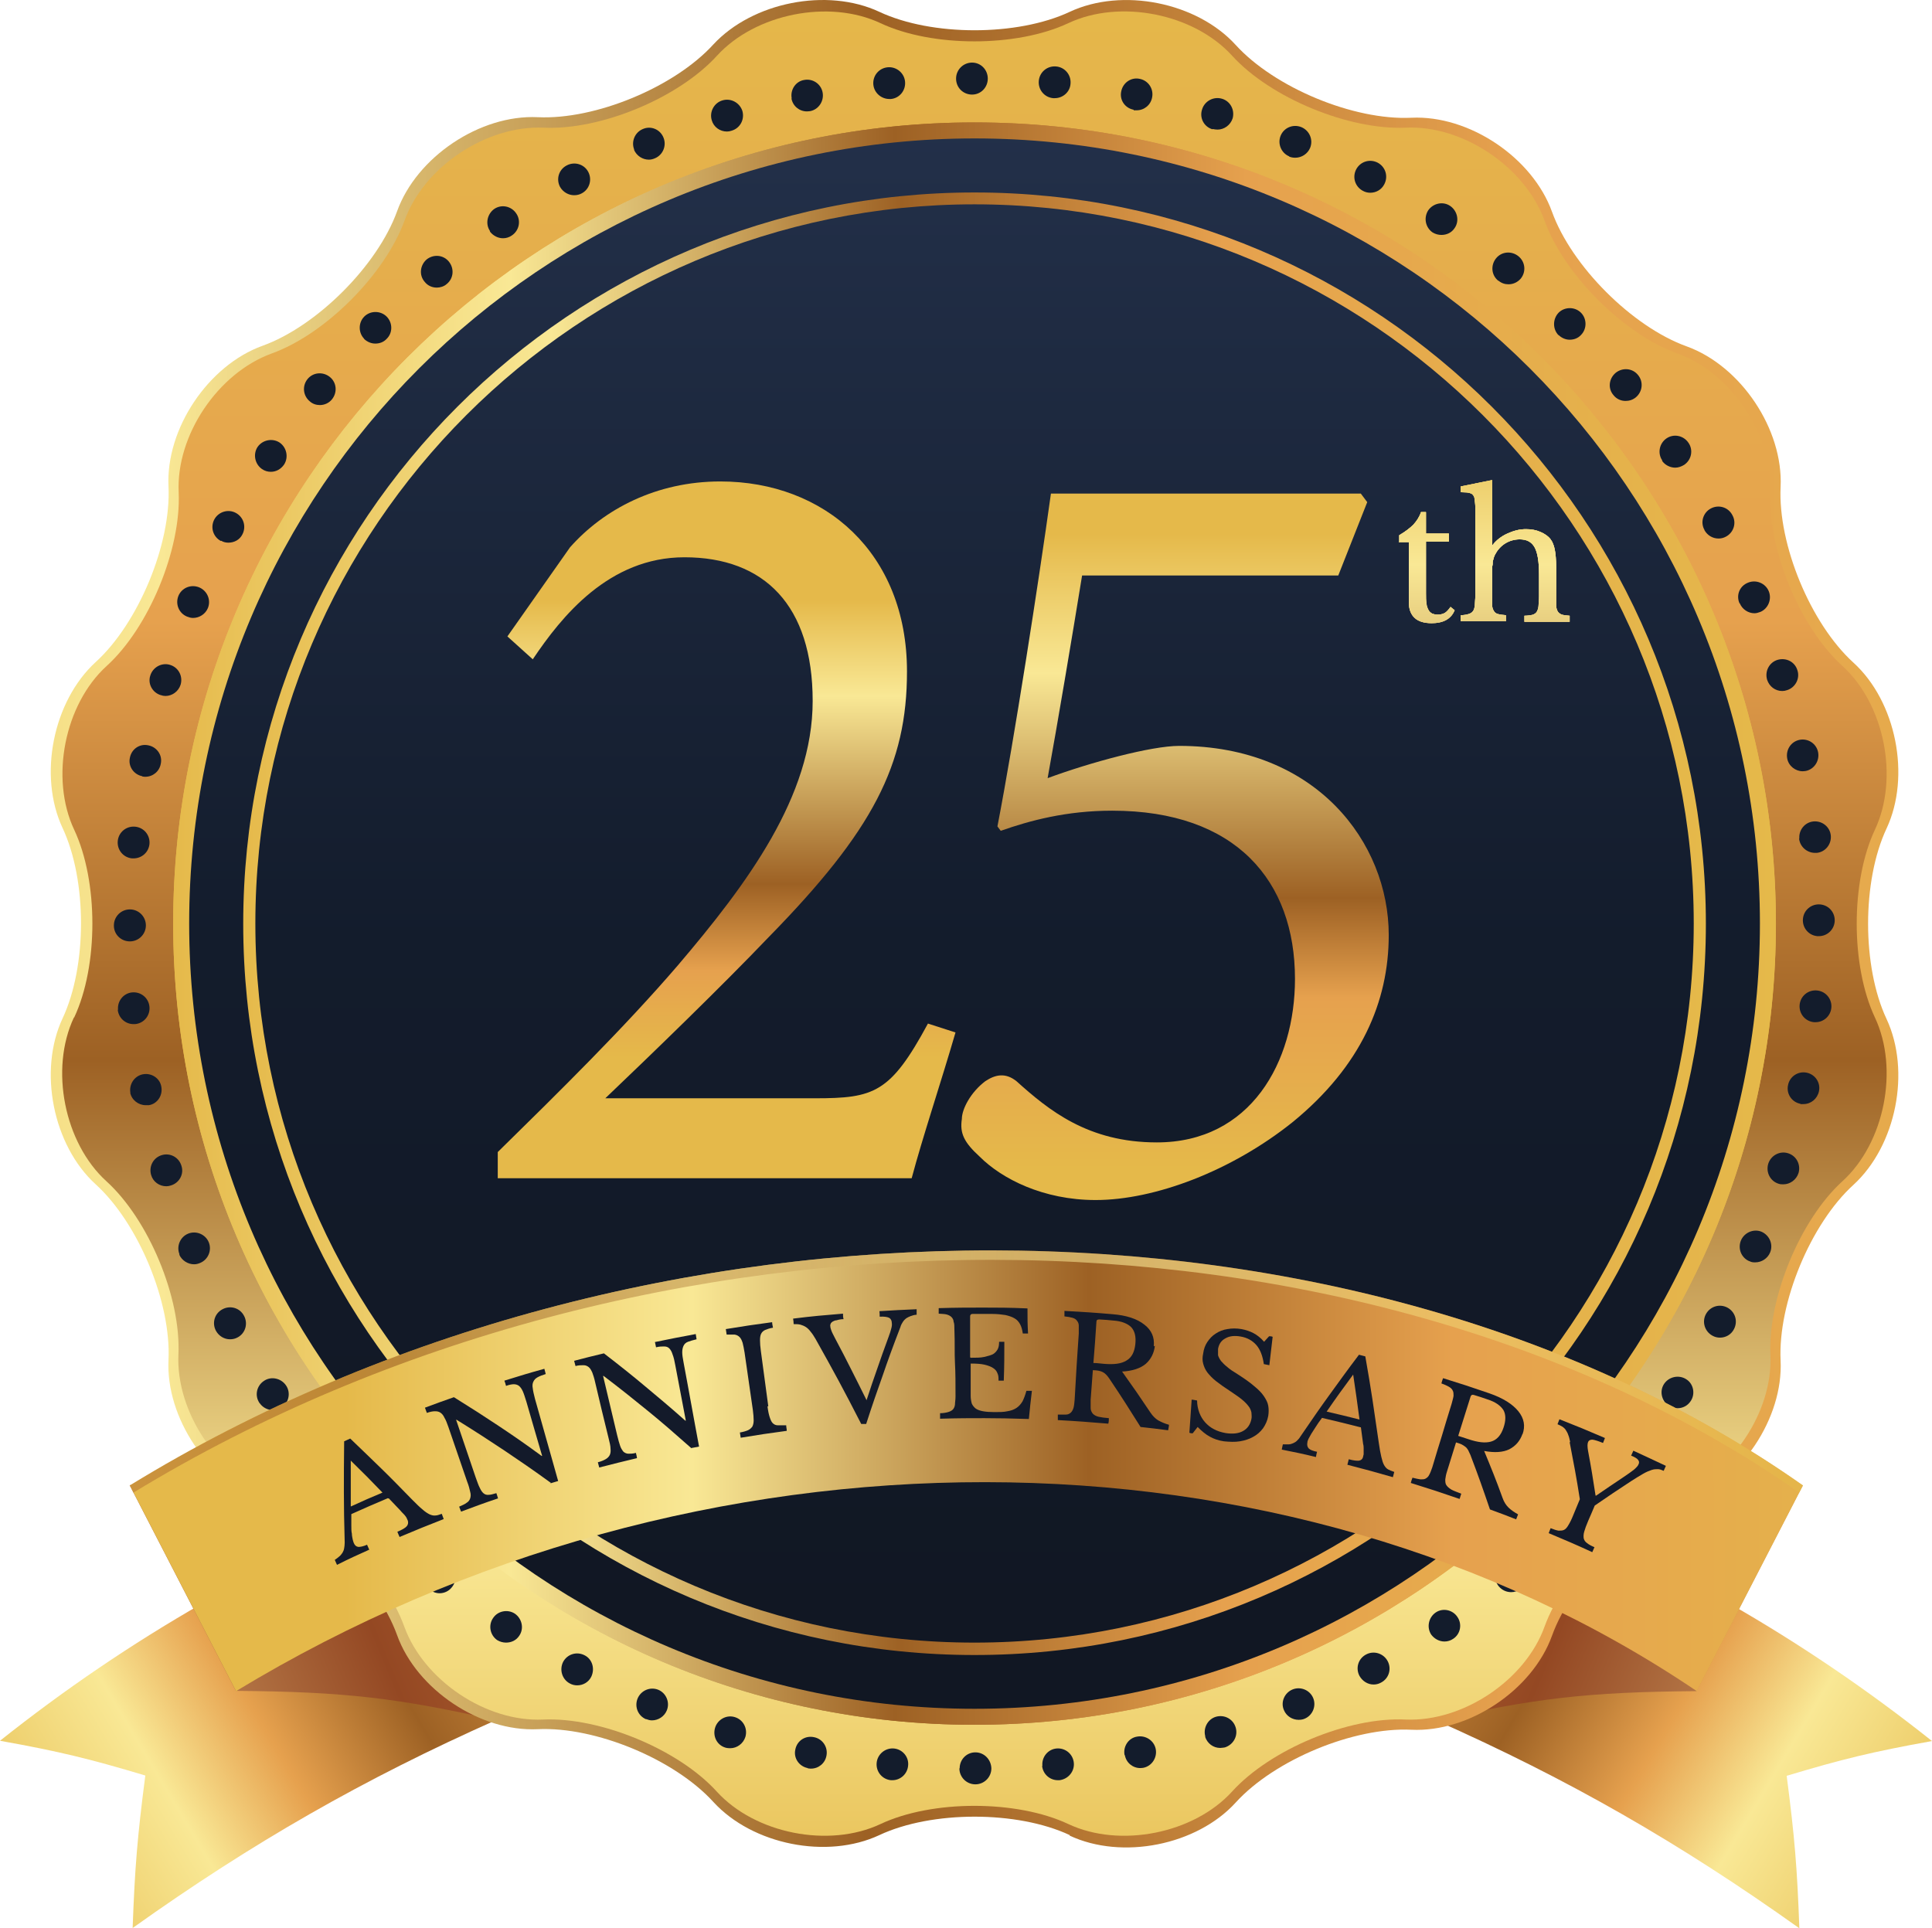
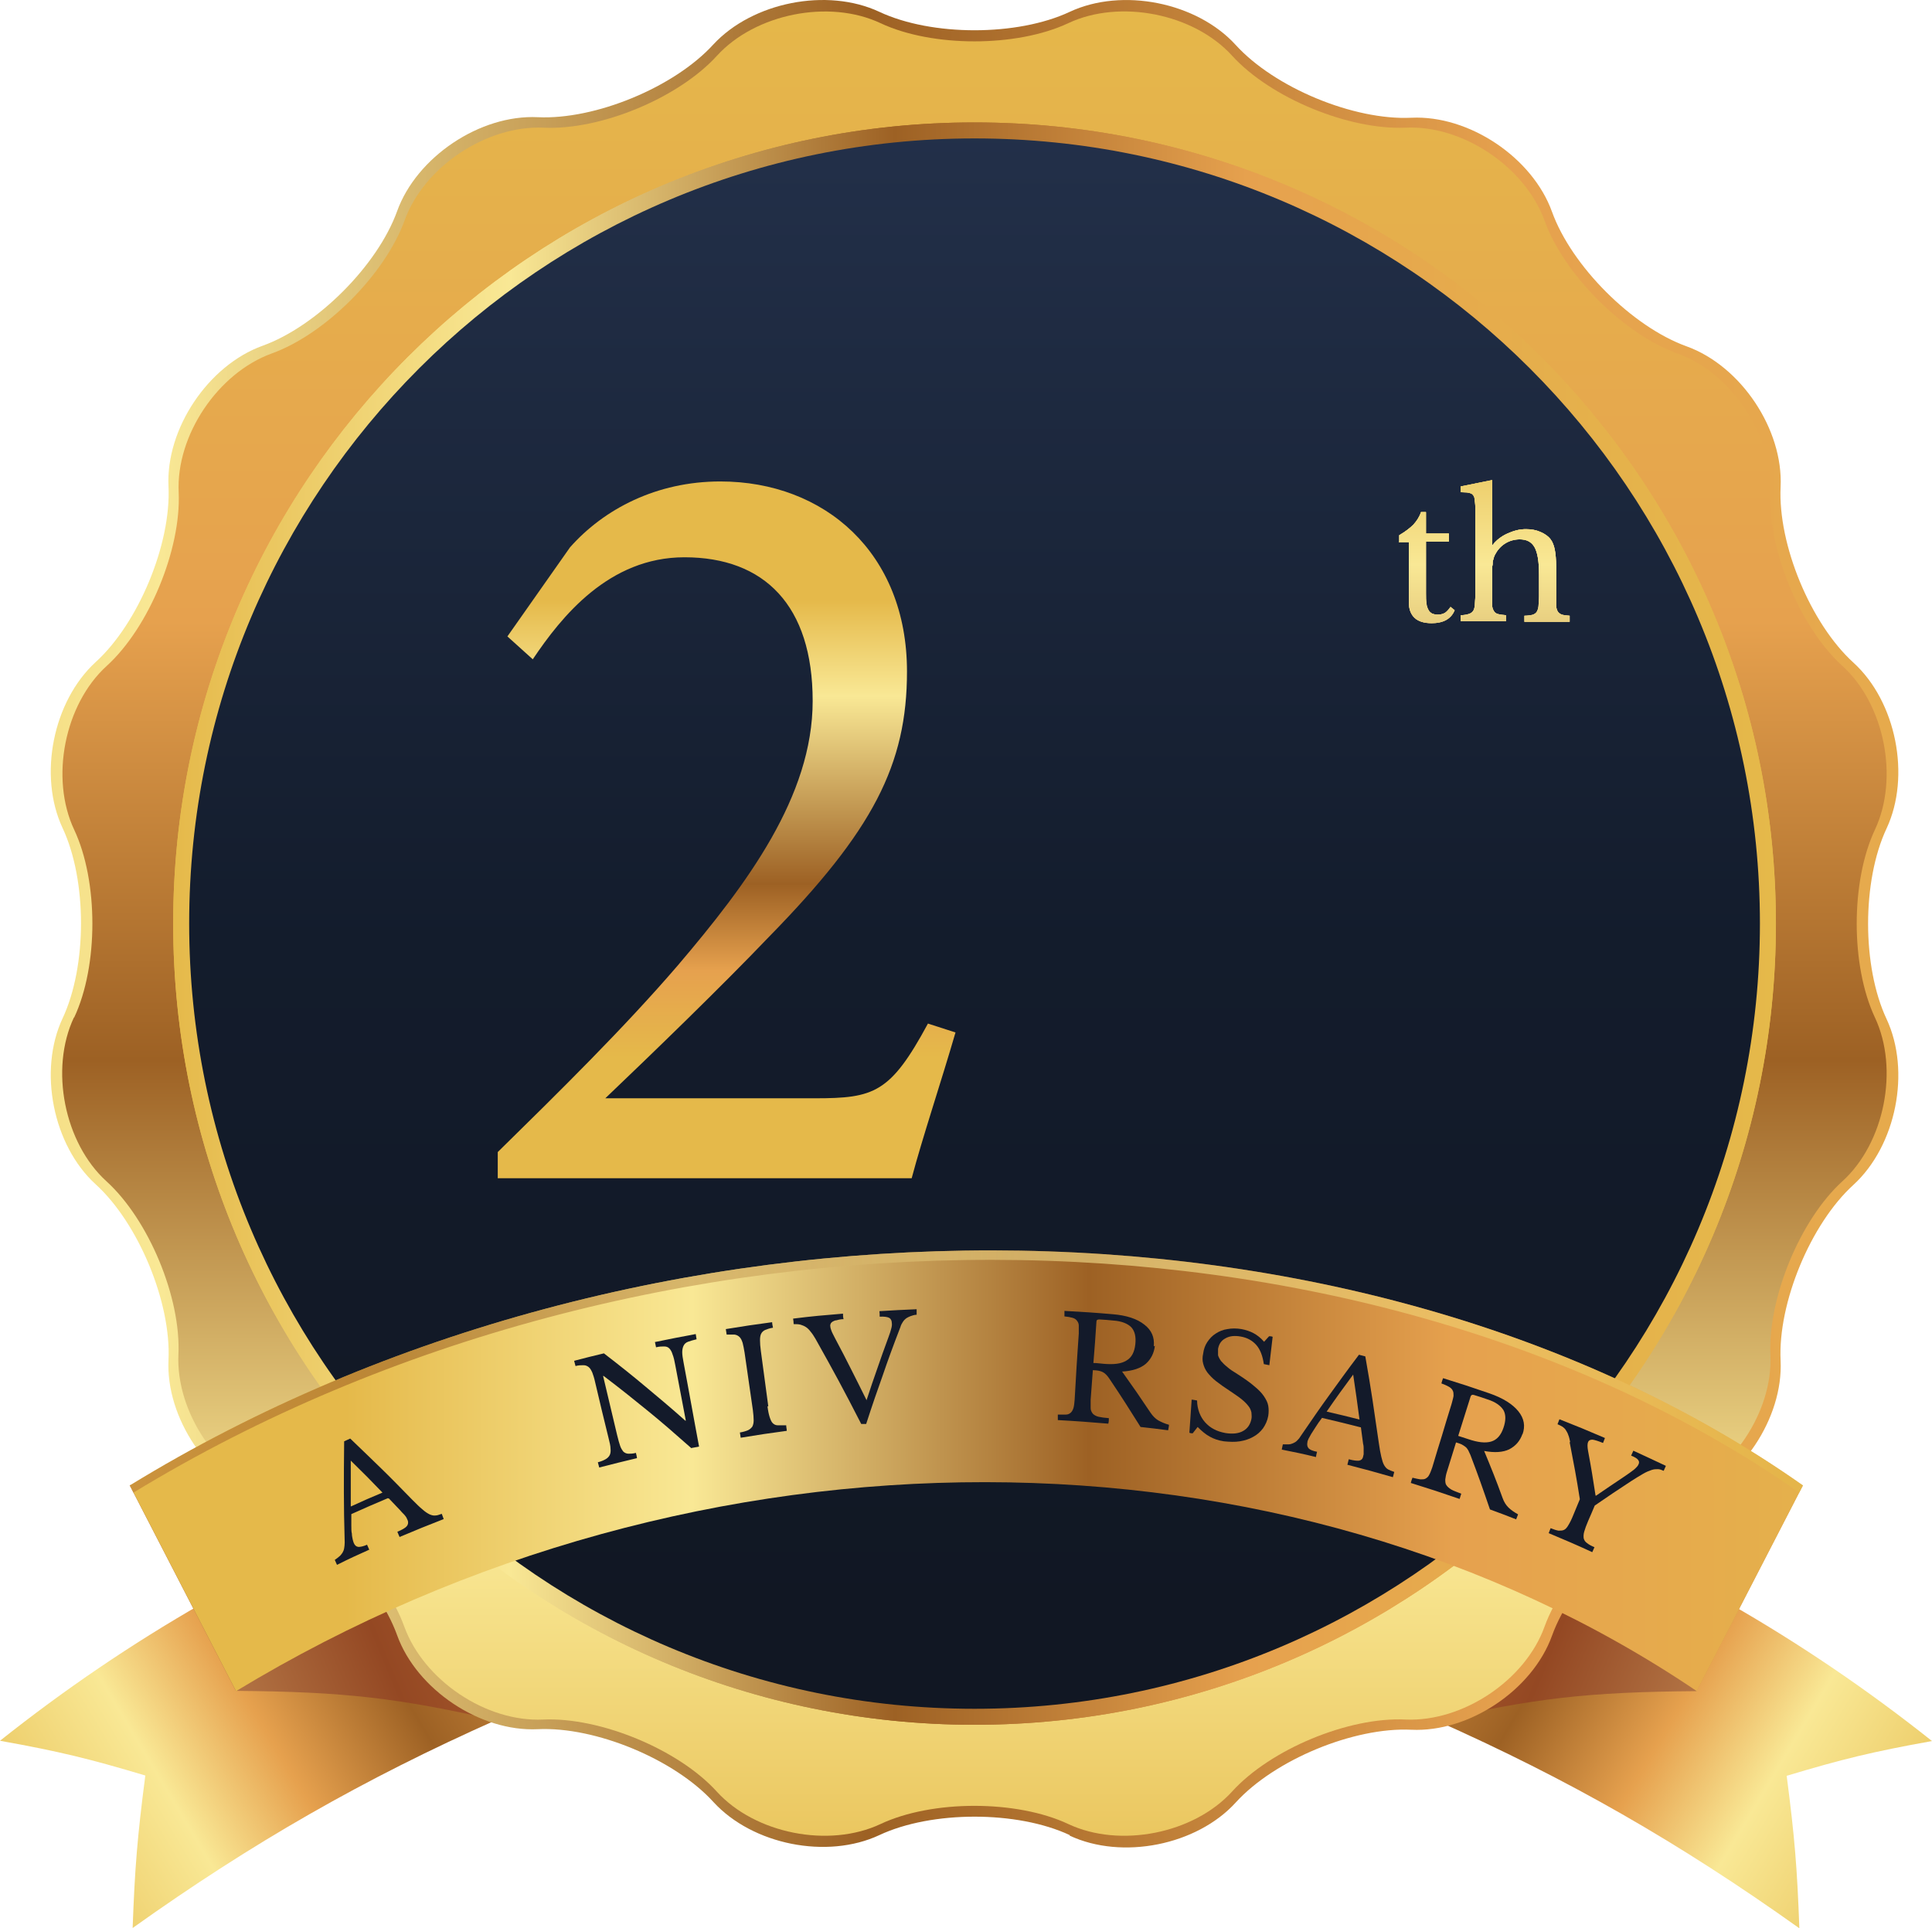
<svg xmlns="http://www.w3.org/2000/svg" id="_レイヤー_1" data-name="レイヤー 1" viewBox="0 0 70.06 69.93">
  <defs>
    <style>
      .cls-1 {
        fill: url(#_名称未設定グラデーション_8);
      }

      .cls-1, .cls-2, .cls-3 {
        isolation: isolate;
      }

      .cls-1, .cls-3 {
        mix-blend-mode: screen;
      }

      .cls-4 {
        fill: url(#_名称未設定グラデーション_9);
      }

      .cls-5 {
        fill: url(#_名称未設定グラデーション_6);
      }

      .cls-6 {
        fill: url(#_名称未設定グラデーション_5);
      }

      .cls-7 {
        fill: url(#_名称未設定グラデーション_4);
      }

      .cls-8 {
        fill: url(#_名称未設定グラデーション_3);
      }

      .cls-9 {
        fill: url(#_名称未設定グラデーション_2);
      }

      .cls-10 {
        fill: url(#_名称未設定グラデーション_7);
      }

      .cls-11 {
        fill: #131c2c;
      }

      .cls-12 {
        fill: url(#_名称未設定グラデーション);
      }

      .cls-3 {
        fill: url(#_名称未設定グラデーション_18);
        opacity: .6;
      }

      .cls-13 {
        fill: url(#_名称未設定グラデーション_14);
      }

      .cls-14 {
        fill: url(#_名称未設定グラデーション_12);
      }

      .cls-15 {
        fill: url(#_名称未設定グラデーション_13);
      }

      .cls-16 {
        fill: url(#_名称未設定グラデーション_11);
      }

      .cls-17 {
        fill: url(#_名称未設定グラデーション_19);
      }

      .cls-18 {
        fill: url(#_名称未設定グラデーション_16);
      }

      .cls-19 {
        fill: url(#_名称未設定グラデーション_17);
      }

      .cls-20 {
        fill: url(#_名称未設定グラデーション_15);
      }

      .cls-21 {
        fill: url(#_名称未設定グラデーション_10);
      }

      .cls-22 {
        fill: url(#_名称未設定グラデーション_59);
      }

      .cls-23 {
        fill: #131a2a;
      }
    </style>
    <linearGradient id="_名称未設定グラデーション" data-name="名称未設定グラデーション" x1="-1.12" y1="3.52" x2="31.54" y2="22.98" gradientTransform="translate(0 72) scale(1 -1)" gradientUnits="userSpaceOnUse">
      <stop offset="0" stop-color="#e5b94a" />
      <stop offset=".12" stop-color="#f0d475" />
      <stop offset=".21" stop-color="#f9e895" />
      <stop offset=".32" stop-color="#e6a14e" />
      <stop offset=".45" stop-color="#9d6124" />
      <stop offset=".67" stop-color="#e6a14e" />
      <stop offset="1" stop-color="#e5b94a" />
    </linearGradient>
    <linearGradient id="_名称未設定グラデーション_2" data-name="名称未設定グラデーション 2" x1="-8.17" y1="5.76" x2="38.52" y2="25.17" gradientTransform="translate(0 72) scale(1 -1)" gradientUnits="userSpaceOnUse">
      <stop offset="0" stop-color="#cb8937" />
      <stop offset=".09" stop-color="#d0974f" />
      <stop offset=".21" stop-color="#d8aa6e" />
      <stop offset=".45" stop-color="#944823" />
      <stop offset=".67" stop-color="#ca7539" />
      <stop offset="1" stop-color="#cb8937" />
    </linearGradient>
    <linearGradient id="_名称未設定グラデーション_3" data-name="名称未設定グラデーション 3" x1="-3233.51" y1="3.51" x2="-3200.85" y2="22.98" gradientTransform="translate(-3162.33 72) rotate(-180)" gradientUnits="userSpaceOnUse">
      <stop offset="0" stop-color="#e5b94a" />
      <stop offset=".12" stop-color="#f0d475" />
      <stop offset=".21" stop-color="#f9e895" />
      <stop offset=".32" stop-color="#e6a14e" />
      <stop offset=".45" stop-color="#9d6124" />
      <stop offset=".67" stop-color="#e6a14e" />
      <stop offset="1" stop-color="#e5b94a" />
    </linearGradient>
    <linearGradient id="_名称未設定グラデーション_4" data-name="名称未設定グラデーション 4" x1="-3240.57" y1="5.75" x2="-3193.88" y2="25.16" gradientTransform="translate(-3162.33 72) rotate(-180)" gradientUnits="userSpaceOnUse">
      <stop offset="0" stop-color="#cb8937" />
      <stop offset=".09" stop-color="#d0974f" />
      <stop offset=".21" stop-color="#d8aa6e" />
      <stop offset=".45" stop-color="#944823" />
      <stop offset=".67" stop-color="#ca7539" />
      <stop offset="1" stop-color="#cb8937" />
    </linearGradient>
    <linearGradient id="_名称未設定グラデーション_5" data-name="名称未設定グラデーション 5" x1="-16.49" y1="38.5" x2="89.96" y2="38.5" gradientTransform="translate(0 72) scale(1 -1)" gradientUnits="userSpaceOnUse">
      <stop offset="0" stop-color="#e5b94a" />
      <stop offset=".12" stop-color="#f0d475" />
      <stop offset=".21" stop-color="#f9e895" />
      <stop offset=".45" stop-color="#9d6124" />
      <stop offset=".67" stop-color="#e6a14e" />
      <stop offset="1" stop-color="#e5b94a" />
    </linearGradient>
    <linearGradient id="_名称未設定グラデーション_6" data-name="名称未設定グラデーション 6" x1="-2596.85" y1="2862.92" x2="-2596.85" y2="2790.57" gradientTransform="translate(-2561.51 -2791.89) rotate(-180) scale(1 -1)" gradientUnits="userSpaceOnUse">
      <stop offset="0" stop-color="#e5b94a" />
      <stop offset=".12" stop-color="#f0d475" />
      <stop offset=".21" stop-color="#f9e895" />
      <stop offset=".45" stop-color="#9d6124" />
      <stop offset=".67" stop-color="#e6a14e" />
      <stop offset="1" stop-color="#e5b94a" />
    </linearGradient>
    <linearGradient id="_名称未設定グラデーション_7" data-name="名称未設定グラデーション 7" x1="6.28" y1="38.5" x2="64.4" y2="38.5" gradientTransform="translate(0 72) scale(1 -1)" gradientUnits="userSpaceOnUse">
      <stop offset="0" stop-color="#e5b94a" />
      <stop offset=".12" stop-color="#f0d475" />
      <stop offset=".21" stop-color="#f9e895" />
      <stop offset=".45" stop-color="#9d6124" />
      <stop offset=".67" stop-color="#e6a14e" />
      <stop offset="1" stop-color="#e5b94a" />
    </linearGradient>
    <linearGradient id="_名称未設定グラデーション_8" data-name="名称未設定グラデーション 8" x1="6.28" y1="38.5" x2="64.4" y2="38.5" gradientTransform="translate(0 72) scale(1 -1)" gradientUnits="userSpaceOnUse">
      <stop offset="0" stop-color="#e5b94a" />
      <stop offset=".12" stop-color="#f0d475" />
      <stop offset=".21" stop-color="#f9e895" />
      <stop offset=".45" stop-color="#9d6124" />
      <stop offset=".67" stop-color="#e6a14e" />
      <stop offset="1" stop-color="#e5b94a" />
    </linearGradient>
    <linearGradient id="_名称未設定グラデーション_9" data-name="名称未設定グラデーション 9" x1="35.34" y1="72.01" x2="35.34" y2="13.22" gradientTransform="translate(0 72) scale(1 -1)" gradientUnits="userSpaceOnUse">
      <stop offset="0" stop-color="#25334e" />
      <stop offset=".58" stop-color="#131c2c" />
      <stop offset="1" stop-color="#111723" />
    </linearGradient>
    <linearGradient id="_名称未設定グラデーション_10" data-name="名称未設定グラデーション 10" x1="8.82" y1="38.5" x2="61.86" y2="38.5" gradientTransform="translate(0 72) scale(1 -1)" gradientUnits="userSpaceOnUse">
      <stop offset="0" stop-color="#e5b94a" />
      <stop offset=".12" stop-color="#f0d475" />
      <stop offset=".21" stop-color="#f9e895" />
      <stop offset=".45" stop-color="#9d6124" />
      <stop offset=".67" stop-color="#e6a14e" />
      <stop offset="1" stop-color="#e5b94a" />
    </linearGradient>
    <linearGradient id="_名称未設定グラデーション_11" data-name="名称未設定グラデーション 11" x1="51.74" y1="57.33" x2="51.74" y2="29.67" gradientTransform="translate(0 72) scale(1 -1)" gradientUnits="userSpaceOnUse">
      <stop offset="0" stop-color="#e5b94a" />
      <stop offset=".12" stop-color="#f0d475" />
      <stop offset=".21" stop-color="#f9e895" />
      <stop offset=".62" stop-color="#9d6124" />
      <stop offset=".81" stop-color="#e6a14e" />
      <stop offset="1" stop-color="#e5b94a" />
    </linearGradient>
    <linearGradient id="_名称未設定グラデーション_12" data-name="名称未設定グラデーション 12" x1="54.96" y1="57.33" x2="54.96" y2="29.67" gradientTransform="translate(0 72) scale(1 -1)" gradientUnits="userSpaceOnUse">
      <stop offset="0" stop-color="#e5b94a" />
      <stop offset=".12" stop-color="#f0d475" />
      <stop offset=".21" stop-color="#f9e895" />
      <stop offset=".62" stop-color="#9d6124" />
      <stop offset=".81" stop-color="#e6a14e" />
      <stop offset="1" stop-color="#e5b94a" />
    </linearGradient>
    <linearGradient id="_名称未設定グラデーション_13" data-name="名称未設定グラデーション 13" x1="51.74" y1="57.33" x2="51.74" y2="29.67" gradientTransform="translate(0 72) scale(1 -1)" gradientUnits="userSpaceOnUse">
      <stop offset="0" stop-color="#e5b94a" />
      <stop offset=".12" stop-color="#f0d475" />
      <stop offset=".21" stop-color="#f9e895" />
      <stop offset=".62" stop-color="#9d6124" />
      <stop offset=".81" stop-color="#e6a14e" />
      <stop offset="1" stop-color="#e5b94a" />
    </linearGradient>
    <linearGradient id="_名称未設定グラデーション_14" data-name="名称未設定グラデーション 14" x1="54.96" y1="57.33" x2="54.96" y2="29.67" gradientTransform="translate(0 72) scale(1 -1)" gradientUnits="userSpaceOnUse">
      <stop offset="0" stop-color="#e5b94a" />
      <stop offset=".12" stop-color="#f0d475" />
      <stop offset=".21" stop-color="#f9e895" />
      <stop offset=".62" stop-color="#9d6124" />
      <stop offset=".81" stop-color="#e6a14e" />
      <stop offset="1" stop-color="#e5b94a" />
    </linearGradient>
    <linearGradient id="_名称未設定グラデーション_15" data-name="名称未設定グラデーション 15" x1="51.74" y1="57.33" x2="51.74" y2="29.67" gradientTransform="translate(0 72) scale(1 -1)" gradientUnits="userSpaceOnUse">
      <stop offset="0" stop-color="#e5b94a" />
      <stop offset=".12" stop-color="#f0d475" />
      <stop offset=".21" stop-color="#f9e895" />
      <stop offset=".62" stop-color="#9d6124" />
      <stop offset=".81" stop-color="#e6a14e" />
      <stop offset="1" stop-color="#e5b94a" />
    </linearGradient>
    <linearGradient id="_名称未設定グラデーション_16" data-name="名称未設定グラデーション 16" x1="54.96" y1="57.33" x2="54.96" y2="29.67" gradientTransform="translate(0 72) scale(1 -1)" gradientUnits="userSpaceOnUse">
      <stop offset="0" stop-color="#e5b94a" />
      <stop offset=".12" stop-color="#f0d475" />
      <stop offset=".21" stop-color="#f9e895" />
      <stop offset=".62" stop-color="#9d6124" />
      <stop offset=".81" stop-color="#e6a14e" />
      <stop offset="1" stop-color="#e5b94a" />
    </linearGradient>
    <linearGradient id="_名称未設定グラデーション_17" data-name="名称未設定グラデーション 17" x1="12.52" y1="18.66" x2="72.45" y2="18.66" gradientTransform="translate(0 72) scale(1 -1)" gradientUnits="userSpaceOnUse">
      <stop offset="0" stop-color="#e5b94a" />
      <stop offset=".12" stop-color="#f0d475" />
      <stop offset=".21" stop-color="#f9e895" />
      <stop offset=".45" stop-color="#9d6124" />
      <stop offset=".67" stop-color="#e6a14e" />
      <stop offset="1" stop-color="#e5b94a" />
    </linearGradient>
    <linearGradient id="_名称未設定グラデーション_18" data-name="名称未設定グラデーション 18" x1="64.48" y1="22.37" x2="-46.85" y2="21.51" gradientTransform="translate(0 72) scale(1 -1)" gradientUnits="userSpaceOnUse">
      <stop offset="0" stop-color="#e5b94a" />
      <stop offset=".12" stop-color="#f0d475" />
      <stop offset=".21" stop-color="#f9e895" />
      <stop offset=".45" stop-color="#9d6124" />
      <stop offset=".67" stop-color="#e6a14e" />
      <stop offset="1" stop-color="#e5b94a" />
    </linearGradient>
    <linearGradient id="_名称未設定グラデーション_19" data-name="名称未設定グラデーション 19" x1="26.35" y1="50.24" x2="26.35" y2="33.64" gradientTransform="translate(0 72) scale(1 -1)" gradientUnits="userSpaceOnUse">
      <stop offset="0" stop-color="#e5b94a" />
      <stop offset=".12" stop-color="#f0d475" />
      <stop offset=".21" stop-color="#f9e895" />
      <stop offset=".62" stop-color="#9d6124" />
      <stop offset=".81" stop-color="#e6a14e" />
      <stop offset="1" stop-color="#e5b94a" />
    </linearGradient>
    <linearGradient id="_名称未設定グラデーション_59" data-name="名称未設定グラデーション 59" x1="42.6" y1="19.36" x2="42.6" y2="43.39" gradientUnits="userSpaceOnUse">
      <stop offset="0" stop-color="#e5b94a" />
      <stop offset=".12" stop-color="#f0d475" />
      <stop offset=".21" stop-color="#f9e895" />
      <stop offset=".55" stop-color="#9d6124" />
      <stop offset=".7" stop-color="#e6a14e" />
      <stop offset=".96" stop-color="#e5b94a" />
    </linearGradient>
  </defs>
  <g class="cls-2">
    <g id="_レイヤー_2" data-name=" レイヤー 2">
      <g id="_レイヤー_1-2" data-name=" レイヤー 1-2">
        <path class="cls-12" d="M18.01,62.37c-4.83,2.15-8.85,4.45-13.2,7.55.08-2.19.17-3.3.46-5.53-2.04-.61-3.1-.87-5.27-1.26,4.65-3.7,9.82-6.67,15.3-8.75,1.09,3.2,1.63,4.8,2.71,8h0Z" />
        <path class="cls-9" d="M18.02,62.39c-3.59-.81-5.5-1.04-9.47-1.07-1.54-2.98-2.31-4.47-3.85-7.46,4.41-.23,6.55-.11,10.6.52,1.09,3.2,1.63,4.8,2.71,8h0Z" />
        <path class="cls-8" d="M52.05,62.38c4.84,2.15,8.85,4.45,13.2,7.55-.08-2.19-.17-3.3-.46-5.53,2.04-.61,3.1-.87,5.27-1.26-4.65-3.7-9.82-6.67-15.3-8.75-1.08,3.2-1.63,4.8-2.71,8h0Z" />
        <path class="cls-7" d="M52.05,62.4c3.59-.81,5.5-1.04,9.47-1.07,1.54-2.98,2.31-4.47,3.85-7.46-4.41-.23-6.55-.11-10.61.52-1.09,3.2-1.63,4.8-2.71,8h0Z" />
        <path class="cls-6" d="M38.79,66.55c-1.9-.89-5-.89-6.9,0s-4.6.35-6.02-1.2c-1.41-1.55-4.28-2.74-6.37-2.64-2.09.1-4.39-1.44-5.1-3.41-.71-1.97-2.91-4.17-4.88-4.88s-3.51-3.01-3.41-5.1c.1-2.09-1.09-4.96-2.64-6.37s-2.09-4.12-1.2-6.02.89-5,0-6.9c-.89-1.9-.35-4.6,1.2-6.02,1.55-1.41,2.74-4.28,2.64-6.37s1.44-4.39,3.41-5.1c1.97-.71,4.17-2.91,4.88-4.88s3.01-3.51,5.1-3.41c2.09.1,4.96-1.09,6.37-2.64C27.29.08,29.99-.46,31.89.43c1.9.89,5,.89,6.9,0,1.9-.89,4.61-.35,6.02,1.2,1.41,1.55,4.28,2.74,6.37,2.64,2.09-.1,4.39,1.44,5.1,3.41.71,1.97,2.91,4.17,4.88,4.88s3.51,3.01,3.41,5.1c-.1,2.09,1.09,4.96,2.64,6.37s2.09,4.12,1.2,6.02c-.89,1.9-.89,5,0,6.9s.35,4.6-1.2,6.02c-1.55,1.41-2.74,4.28-2.64,6.37s-1.44,4.39-3.41,5.1-4.17,2.91-4.88,4.88-3.01,3.51-5.1,3.41-4.96,1.09-6.37,2.64-4.12,2.09-6.02,1.2v-.02Z" />
        <path class="cls-5" d="M2.69,36.9c.88-1.87.88-4.94,0-6.81-.88-1.87-.35-4.55,1.18-5.94s2.7-4.23,2.61-6.29c-.1-2.07,1.42-4.33,3.37-5.04,1.95-.7,4.11-2.87,4.82-4.82.7-1.95,2.97-3.46,5.04-3.37,2.07.1,4.9-1.08,6.29-2.61C27.39.5,30.06-.04,31.93.84c1.87.88,4.94.88,6.81,0s4.55-.35,5.94,1.18c1.39,1.53,4.23,2.7,6.29,2.61,2.07-.1,4.33,1.42,5.04,3.37.7,1.95,2.87,4.12,4.82,4.82s3.46,2.97,3.37,5.04c-.1,2.07,1.08,4.9,2.61,6.29,1.53,1.39,2.06,4.07,1.18,5.94s-.88,4.94,0,6.81.35,4.55-1.18,5.94-2.7,4.23-2.61,6.29c.1,2.07-1.42,4.33-3.37,5.04-1.95.7-4.11,2.87-4.82,4.82-.7,1.95-2.97,3.46-5.04,3.37-2.07-.1-4.9,1.08-6.29,2.61s-4.07,2.06-5.94,1.18-4.94-.88-6.81,0-4.55.35-5.94-1.18-4.23-2.7-6.29-2.61c-2.07.1-4.33-1.42-5.04-3.37-.7-1.95-2.87-4.12-4.82-4.82-1.95-.7-3.46-2.97-3.37-5.04.1-2.07-1.08-4.9-2.61-6.29s-2.06-4.07-1.18-5.94h0Z" />
-         <path class="cls-11" d="M34.8,64.13c0-.32.25-.58.57-.58h0c.32,0,.57.26.58.58h0c0,.32-.26.58-.58.58h0c-.32,0-.58-.26-.58-.58h.01ZM32.31,64.56c-.32-.03-.55-.31-.52-.63h0c.03-.32.32-.55.63-.52h0c.31.03.55.31.51.63h0c-.03.3-.28.52-.57.52h-.06.01ZM37.8,64.04c-.03-.32.2-.6.51-.63h0c.32-.03.6.2.63.52h0c.03.31-.2.59-.52.63h-.06c-.29,0-.54-.22-.57-.52h.01ZM29.29,64.12c-.31-.06-.52-.36-.45-.67h0c.06-.32.36-.52.68-.45h0c.31.06.51.36.45.67h0c-.05.28-.29.47-.56.47h0s-.07,0-.11-.01h-.01ZM40.78,63.65c-.06-.31.14-.62.45-.67h0c.31-.06.62.14.68.45h0c.06.31-.14.62-.45.68h0s-.07.01-.11.01h0c-.27,0-.51-.19-.56-.47h0ZM26.31,63.38h0c-.31-.09-.47-.41-.38-.72h0c.09-.3.41-.48.71-.39h0c.31.09.48.41.39.72h0c-.08.25-.31.41-.55.41h0s-.11,0-.17-.02ZM43.71,62.98c-.09-.3.08-.63.38-.72h0c.31-.09.63.08.72.39h0c.09.3-.08.62-.39.72h0s-.11.02-.17.02h0c-.25,0-.47-.16-.55-.41h0ZM23.43,62.35c-.29-.12-.43-.45-.31-.75h0c.12-.29.45-.44.75-.32h0c.29.12.43.46.31.75h0c-.09.22-.31.36-.54.36h0c-.07,0-.14-.02-.22-.05h.01ZM46.56,62.02c-.13-.29.02-.63.31-.75h0c.29-.12.63.02.75.31h0c.12.29-.02.63-.31.75h0c-.07.03-.14.04-.22.04h0c-.22,0-.44-.13-.53-.35ZM20.66,61.05h0c-.28-.15-.38-.5-.24-.78h0c.15-.28.49-.39.78-.24h0c.28.14.38.49.24.78h0c-.1.2-.3.31-.51.31h0c-.09,0-.18-.02-.27-.07ZM49.3,60.78c-.15-.28-.05-.63.24-.78h0c.28-.15.63-.04.78.24h0c.15.28.05.63-.24.78h0c-.09.05-.18.07-.27.07h0c-.21,0-.4-.12-.51-.31ZM18.03,59.48c-.26-.18-.33-.54-.15-.8h0c.17-.26.53-.33.79-.16h0c.26.18.34.54.16.8h0c-.11.17-.29.25-.48.25h0c-.11,0-.22-.03-.32-.09ZM51.9,59.28c-.17-.26-.1-.62.16-.8h0c.26-.18.62-.1.79.16h0c.18.26.11.62-.15.79h0c-.1.07-.21.1-.32.1h0c-.18,0-.36-.09-.48-.25ZM15.58,57.65c-.25-.2-.28-.56-.08-.81h0c.2-.25.56-.28.81-.08h0c.24.2.28.56.07.81h0c-.11.14-.28.21-.44.21h0c-.13,0-.26-.05-.36-.13ZM54.35,57.53c-.2-.25-.17-.61.08-.81h0c.25-.2.61-.17.81.08h0c.2.25.17.61-.08.81h0c-.11.09-.24.13-.36.13h0c-.17,0-.33-.07-.45-.21ZM13.3,55.6c-.22-.22-.22-.59,0-.81h0c.22-.22.59-.23.81,0h0c.22.23.22.59,0,.82h0c-.11.11-.26.17-.41.17h0c-.14,0-.29-.05-.4-.17h0ZM56.61,55.55c-.23-.22-.23-.59,0-.81h0c.22-.22.59-.22.81,0h0c.22.22.22.59,0,.81h0c-.11.11-.26.17-.41.17h0c-.14,0-.29-.05-.4-.17ZM11.24,53.33h0c-.2-.24-.17-.6.08-.81h0c.25-.2.61-.17.81.07h0c.2.25.17.61-.07.81h0c-.11.09-.24.13-.37.13h0c-.17,0-.33-.07-.44-.21h-.01ZM58.67,53.37c-.25-.2-.28-.56-.08-.81h0c.2-.25.56-.28.81-.08h0c.25.2.28.56.08.81h0c-.12.14-.28.21-.44.21h0c-.13,0-.26-.04-.36-.13h-.01ZM9.41,50.88c-.18-.26-.11-.62.16-.8h0c.26-.18.62-.1.8.16h0c.18.26.11.62-.15.8h0c-.1.07-.21.1-.32.1h0c-.18,0-.37-.09-.48-.25h-.01ZM60.51,50.98c-.26-.18-.34-.54-.16-.8h0c.18-.26.54-.33.8-.16h0c.27.17.33.54.16.79h0c-.11.17-.29.26-.48.26h0c-.11,0-.22-.03-.32-.1h0ZM7.83,48.26c-.15-.28-.05-.63.24-.78h0c.28-.15.63-.05.78.24h0c.15.28.05.63-.23.78h0c-.09.05-.18.07-.28.07h0c-.2,0-.4-.11-.51-.31ZM62.1,48.44c-.28-.15-.39-.5-.24-.78h0c.15-.28.49-.39.78-.24h0c.28.15.39.49.24.78h0c-.1.2-.3.31-.51.31h0c-.09,0-.18-.02-.27-.07ZM6.51,45.49c-.12-.29.02-.63.31-.75h0c.29-.12.63.02.75.31h0c.12.29-.02.63-.31.75h0c-.07.03-.14.05-.22.05h0c-.22,0-.44-.13-.54-.35h0ZM63.44,45.74c-.29-.12-.43-.45-.31-.75h0c.12-.29.46-.44.75-.32h0c.29.13.43.46.31.75h0c-.09.22-.31.36-.54.36h0c-.07,0-.14,0-.22-.05h.01ZM5.48,42.61h0c-.09-.31.08-.63.39-.72h0c.3-.09.62.08.71.39h0c.1.3-.08.62-.38.71h0c-.06.02-.11.03-.17.03h0c-.25,0-.48-.16-.55-.41ZM64.5,42.93c-.3-.09-.47-.41-.38-.72h0c.09-.3.41-.48.71-.39h0c.31.09.48.41.39.72h0c-.08.25-.31.41-.55.41h0c-.06,0-.11,0-.17-.02ZM4.73,39.64h0c-.06-.31.14-.62.45-.68h0c.31-.06.62.14.67.45h0c.06.31-.14.62-.45.67h0s-.08,0-.12,0h0c-.26,0-.51-.19-.56-.46h0ZM65.29,40.03c-.32-.06-.52-.37-.45-.68h0c.06-.31.36-.51.67-.45h0c.31.06.52.36.45.68h0c-.06.27-.29.46-.56.46h-.11ZM4.28,36.62c-.03-.32.2-.6.51-.63h0c.32-.03.6.2.63.52h0c.03.32-.2.6-.52.63h-.06c-.29,0-.54-.22-.57-.52h.01ZM65.78,37.07c-.32-.03-.55-.31-.52-.63h0c.03-.32.31-.55.63-.52h0c.32.03.55.31.52.63h0c-.03.3-.28.52-.57.52h-.06ZM65.9,33.95c-.32-.03-.55-.31-.52-.63h0c.03-.32.31-.55.63-.52h0c.32.03.55.31.52.63h0c-.03.3-.28.52-.57.52h-.06ZM4.13,33.56c0-.32.26-.58.58-.58h0c.32,0,.58.26.58.58h0c0,.32-.26.58-.58.58h0c-.32,0-.58-.25-.58-.57h0ZM4.79,31.13c-.32-.03-.55-.31-.52-.63h0c.03-.32.31-.55.63-.52h0c.32.03.55.31.52.63h0c-.03.3-.28.52-.58.52h-.05ZM65.25,30.42h0c-.03-.32.2-.6.51-.63h0c.32-.03.6.2.63.51h0c.03.32-.2.6-.51.63h-.06c-.29,0-.55-.22-.58-.52h.01ZM5.16,28.15c-.31-.06-.52-.36-.45-.67h0c.06-.32.36-.52.67-.45h0c.31.06.52.36.45.67h0c-.05.28-.29.47-.56.47h0s-.07,0-.11-.01h0ZM64.81,27.51h0c-.06-.32.14-.62.45-.68h0c.31-.06.61.14.67.45h0c.06.31-.14.62-.45.68h0s-.07.01-.11.01h0c-.26,0-.51-.19-.56-.46ZM5.83,25.21c-.3-.09-.48-.41-.38-.71h0c.09-.3.41-.48.71-.39h0c.31.09.48.41.39.72h0c-.08.25-.31.41-.55.41h0c-.05,0-.11-.01-.16-.03h0ZM64.08,24.65c-.09-.31.08-.63.38-.72h0c.31-.09.63.07.72.38h0c.1.3-.08.63-.38.72h0c-.06.02-.11.03-.17.03h0c-.25,0-.47-.16-.55-.41ZM6.78,22.36c-.29-.12-.43-.45-.31-.75h0c.12-.29.45-.43.75-.31h0c.29.12.44.45.32.75h0c-.09.22-.31.36-.54.36h0c-.08,0-.14-.02-.22-.05ZM63.08,21.88c-.13-.29,0-.63.31-.75h0c.29-.12.63.02.75.31h0c.12.29-.02.63-.3.75h0c-.08.03-.15.05-.22.05h0c-.22,0-.44-.14-.53-.36h0ZM8.01,19.62c-.28-.15-.39-.49-.24-.78h0c.15-.28.5-.39.78-.24h0c.28.15.39.49.24.78h0c-.1.2-.3.3-.51.3h0c-.09,0-.18-.02-.26-.07h0ZM61.81,19.22c-.16-.28-.05-.63.23-.78h0c.28-.15.63-.05.78.24h0c.16.28.05.63-.23.78h0c-.09.05-.18.07-.27.07h0c-.21,0-.4-.11-.51-.3h0ZM9.5,17.01c-.26-.18-.33-.54-.16-.8h0c.18-.26.54-.33.8-.16h0c.26.18.33.54.16.8h0c-.12.17-.29.26-.48.26h0c-.11,0-.22-.03-.32-.1ZM60.28,16.7h0c-.18-.26-.11-.62.15-.8h0c.26-.18.62-.11.8.16h0c.18.26.11.62-.16.8h0c-.1.06-.21.1-.32.1h0c-.18,0-.37-.09-.48-.25h0ZM11.24,14.56c-.25-.2-.29-.56-.09-.81h0c.2-.25.56-.28.81-.08h0c.25.2.28.56.08.81h0c-.11.14-.28.21-.44.21h0c-.13,0-.26-.04-.36-.13ZM58.51,14.33c-.21-.24-.17-.6.08-.81h0c.25-.2.61-.17.81.08h0c.2.24.17.6-.08.81h0c-.11.09-.24.13-.37.13h0c-.17,0-.33-.07-.44-.21ZM13.21,12.29c-.22-.22-.22-.59,0-.81h0c.22-.22.59-.22.81,0h0c.22.22.23.59,0,.81h0c-.11.12-.26.17-.41.17h0c-.15,0-.29-.06-.41-.17h0ZM56.52,12.16c-.22-.22-.22-.59,0-.82h0c.22-.22.59-.22.81,0h0c.22.22.22.59,0,.81h0c-.11.12-.26.17-.41.17h0c-.14,0-.29-.06-.4-.17h0ZM15.4,10.22c-.21-.24-.17-.6.07-.81h0c.25-.2.61-.17.81.08h0c.2.25.17.61-.08.81h0c-.1.09-.24.13-.36.13h0c-.17,0-.33-.07-.44-.21ZM54.33,10.18c-.25-.2-.28-.56-.08-.81h0c.2-.25.56-.28.81-.08h0c.25.2.29.56.09.81h0c-.12.14-.28.21-.45.21h0c-.13,0-.25-.04-.36-.13h0ZM17.77,8.38c-.18-.26-.1-.62.15-.8h0c.26-.18.62-.11.8.16h0c.18.26.11.62-.16.8h0c-.1.07-.21.1-.32.1h0c-.18,0-.36-.09-.48-.25h.01ZM51.95,8.43c-.26-.18-.33-.53-.16-.8h0c.18-.26.54-.34.8-.16h0c.26.18.34.54.16.8h0c-.11.17-.29.25-.48.25h0c-.11,0-.22-.03-.32-.09ZM20.31,6.78c-.15-.28-.05-.63.24-.78h0c.28-.15.63-.05.78.23h0c.15.28.05.63-.23.78h0c-.09.05-.18.07-.28.07h0c-.2,0-.4-.11-.51-.3ZM49.42,6.92h0c-.28-.15-.39-.49-.24-.78h0c.15-.28.49-.39.78-.24h0c.28.15.39.49.24.78h0c-.1.2-.3.31-.51.31h0c-.09,0-.18-.02-.27-.07ZM23,5.43c-.12-.29.02-.63.31-.75h0c.29-.13.63.01.75.31h0c.12.29-.02.63-.31.75h0c-.07.03-.14.05-.22.05h0c-.22,0-.44-.13-.54-.36h.01ZM46.75,5.67c-.29-.12-.43-.46-.31-.75h0c.12-.29.45-.43.75-.31h0c.29.12.44.45.32.75h0c-.09.22-.31.36-.54.36h0c-.07,0-.14-.01-.22-.04h0ZM25.81,4.36c-.09-.3.08-.63.39-.72h0c.3-.09.62.08.72.38h0c.09.31-.08.63-.39.72h0c-.06.02-.11.03-.17.03h0c-.25,0-.48-.16-.55-.41ZM43.97,4.69c-.31-.09-.48-.41-.38-.72h0c.09-.3.41-.48.72-.39h0c.31.09.47.41.39.71h0c-.08.25-.31.41-.55.41h0c-.06,0-.11-.01-.17-.02h-.01ZM28.71,3.57c-.06-.31.14-.62.45-.67h0c.31-.06.61.14.67.45h0c.06.31-.14.62-.45.68h0s-.08.01-.12.01h0c-.27,0-.51-.19-.56-.47h.01ZM41.11,3.98h0c-.32-.06-.52-.36-.45-.67h0c.06-.31.36-.52.67-.45h0c.31.06.51.36.45.67h0c-.05.28-.29.47-.56.47h0s-.08,0-.11,0h0ZM31.67,3.07c-.03-.32.2-.6.52-.63h0c.31-.03.6.2.63.52h0c.03.32-.2.6-.51.63h-.06c-.29,0-.55-.22-.58-.52ZM38.19,3.56c-.32-.03-.55-.31-.52-.63h0c.03-.32.31-.55.63-.52h0c.32.03.55.31.52.63h0c-.02.3-.28.52-.57.52h-.06ZM34.67,2.85c0-.32.26-.58.58-.58h0c.32,0,.57.26.57.58h0c0,.32-.25.58-.57.58h0c-.32,0-.58-.25-.58-.58Z" />
        <path class="cls-10" d="M64.4,33.49c0,16.05-13.01,29.06-29.06,29.06S6.28,49.54,6.28,33.49,19.29,4.44,35.34,4.44s29.06,13.01,29.06,29.06h0Z" />
        <path class="cls-1" d="M64.4,33.49c0,16.05-13.01,29.06-29.06,29.06S6.28,49.54,6.28,33.49,19.29,4.44,35.34,4.44s29.06,13.01,29.06,29.06h0Z" />
        <path class="cls-4" d="M63.82,33.49c0,15.73-12.75,28.48-28.48,28.48S6.86,49.22,6.86,33.49,19.61,5.02,35.34,5.02s28.48,12.75,28.48,28.48h0Z" />
-         <path class="cls-21" d="M35.34,7.41c14.38,0,26.08,11.7,26.08,26.08s-11.7,26.08-26.08,26.08-26.08-11.7-26.08-26.08S20.96,7.41,35.34,7.41M35.34,6.98c-14.64,0-26.52,11.87-26.52,26.52s11.87,26.52,26.52,26.52,26.52-11.87,26.52-26.52S49.99,6.98,35.34,6.98h0Z" />
        <path class="cls-16" d="M50.74,19.64v-.23c.22-.13.39-.26.51-.38.12-.13.22-.28.28-.46h.18v.78h.83v.29h-.83v1.88c0,.14,0,.27.02.36,0,.1.04.18.07.24s.08.1.13.13c.05.02.12.04.2.04.1,0,.19-.02.26-.06.07-.04.14-.12.21-.22l.15.12c-.06.15-.16.27-.3.35s-.32.12-.53.12c-.27,0-.48-.06-.62-.19-.14-.13-.21-.32-.21-.56v-2.19h-.37l.02-.02Z" />
        <path class="cls-14" d="M54.11,21.54c0,.17,0,.3,0,.4,0,.1.03.17.07.23.03.05.09.09.15.1.07.02.16.03.28.04v.22h-1.64v-.22c.12,0,.21-.02.28-.04s.12-.05.16-.1c.04-.05.06-.12.07-.21,0-.09.02-.22.02-.37v-3.17c0-.14-.02-.25-.03-.33,0-.05-.02-.09-.04-.12s-.05-.06-.08-.07c-.04-.02-.09-.03-.15-.04-.06,0-.14-.01-.23-.01v-.21l1.14-.23v2.35h.02c.06-.08.14-.16.23-.23s.19-.13.3-.18c.11-.05.22-.09.34-.12s.23-.04.34-.04c.19,0,.36.03.52.1s.28.15.37.27c.07.09.12.22.15.37.03.15.05.36.05.63v.99c0,.17,0,.3,0,.4,0,.1.03.17.06.23.04.05.09.09.15.11.07.02.16.03.28.04v.22h-1.64v-.22c.12,0,.21-.02.28-.03.07-.02.12-.05.16-.1.03-.05.06-.12.07-.21,0-.09.02-.22.02-.37v-.78c0-.46-.05-.79-.16-.99-.11-.2-.29-.29-.54-.29-.19,0-.37.05-.53.15s-.28.24-.37.41c-.02.05-.04.09-.05.13,0,.04-.03.08-.03.13s0,.11-.02.17v1.03l-.02-.04Z" />
        <path class="cls-15" d="M50.74,19.64v-.23c.22-.13.39-.26.51-.38.12-.13.22-.28.28-.46h.18v.78h.83v.29h-.83v1.88c0,.14,0,.27.02.36,0,.1.04.18.07.24s.08.1.13.13c.05.02.12.04.2.04.1,0,.19-.02.26-.06.07-.04.14-.12.21-.22l.15.12c-.06.15-.16.27-.3.35s-.32.12-.53.12c-.27,0-.48-.06-.62-.19-.14-.13-.21-.32-.21-.56v-2.19h-.37l.02-.02Z" />
        <path class="cls-13" d="M54.11,21.54c0,.17,0,.3,0,.4,0,.1.03.17.07.23.03.05.09.09.15.1.07.02.16.03.28.04v.22h-1.64v-.22c.12,0,.21-.02.28-.04s.12-.05.16-.1c.04-.05.06-.12.07-.21,0-.09.02-.22.02-.37v-3.17c0-.14-.02-.25-.03-.33,0-.05-.02-.09-.04-.12s-.05-.06-.08-.07c-.04-.02-.09-.03-.15-.04-.06,0-.14-.01-.23-.01v-.21l1.14-.23v2.35h.02c.06-.08.14-.16.23-.23s.19-.13.3-.18c.11-.05.22-.09.34-.12s.23-.04.34-.04c.19,0,.36.03.52.1s.28.15.37.27c.07.09.12.22.15.37.03.15.05.36.05.63v.99c0,.17,0,.3,0,.4,0,.1.03.17.06.23.04.05.09.09.15.11.07.02.16.03.28.04v.22h-1.64v-.22c.12,0,.21-.02.28-.03.07-.02.12-.05.16-.1.03-.05.06-.12.07-.21,0-.09.02-.22.02-.37v-.78c0-.46-.05-.79-.16-.99-.11-.2-.29-.29-.54-.29-.19,0-.37.05-.53.15s-.28.24-.37.41c-.02.05-.04.09-.05.13,0,.04-.03.08-.03.13s0,.11-.02.17v1.03l-.02-.04Z" />
        <path class="cls-20" d="M50.74,19.64v-.23c.22-.13.39-.26.51-.38.12-.13.22-.28.28-.46h.18v.78h.83v.29h-.83v1.88c0,.14,0,.27.02.36,0,.1.04.18.07.24s.08.1.13.13c.05.02.12.04.2.04.1,0,.19-.02.26-.06.07-.04.14-.12.21-.22l.15.12c-.06.15-.16.27-.3.35s-.32.12-.53.12c-.27,0-.48-.06-.62-.19-.14-.13-.21-.32-.21-.56v-2.19h-.37l.02-.02Z" />
        <path class="cls-18" d="M54.11,21.54c0,.17,0,.3,0,.4,0,.1.03.17.07.23.03.05.09.09.15.1.07.02.16.03.28.04v.22h-1.64v-.22c.12,0,.21-.02.28-.04s.12-.05.16-.1c.04-.05.06-.12.07-.21,0-.09.02-.22.02-.37v-3.17c0-.14-.02-.25-.03-.33,0-.05-.02-.09-.04-.12s-.05-.06-.08-.07c-.04-.02-.09-.03-.15-.04-.06,0-.14-.01-.23-.01v-.21l1.14-.23v2.35h.02c.06-.08.14-.16.23-.23s.19-.13.3-.18c.11-.05.22-.09.34-.12s.23-.04.34-.04c.19,0,.36.03.52.1s.28.15.37.27c.07.09.12.22.15.37.03.15.05.36.05.63v.99c0,.17,0,.3,0,.4,0,.1.03.17.06.23.04.05.09.09.15.11.07.02.16.03.28.04v.22h-1.64v-.22c.12,0,.21-.02.28-.03.07-.02.12-.05.16-.1.03-.05.06-.12.07-.21,0-.09.02-.22.02-.37v-.78c0-.46-.05-.79-.16-.99-.11-.2-.29-.29-.54-.29-.19,0-.37.05-.53.15s-.28.24-.37.41c-.02.05-.04.09-.05.13,0,.04-.03.08-.03.13s0,.11-.02.17v1.03l-.02-.04Z" />
        <path class="cls-19" d="M61.53,61.33c-14.89-10.07-36.25-10.14-52.97,0-1.54-2.98-2.31-4.47-3.85-7.46,18.6-11.41,44.59-11.32,60.67,0-1.54,2.98-2.31,4.47-3.85,7.46Z" />
        <path class="cls-3" d="M65.25,54.12c.04-.08.09-.16.13-.25-16.08-11.32-42.07-11.41-60.67,0,.05.09.09.17.13.26,18.54-11.3,44.36-11.21,60.41,0h0Z" />
        <path class="cls-23" d="M14.07,54.33c-.54.23-.8.34-1.33.58v.41c0,.12,0,.22.02.3,0,.08.02.15.03.21.01.05.03.1.04.13.04.09.09.13.17.14.07,0,.18-.02.31-.08.03.07.05.11.08.18-.47.21-.71.32-1.17.55-.03-.07-.05-.11-.08-.18.07-.05.13-.09.17-.13.05-.04.08-.09.11-.13.03-.05.05-.1.06-.16s.02-.13.02-.21c-.02-.73-.03-1.28-.03-1.83s0-1.1.01-1.84c.09-.04.13-.06.22-.1.46.44.8.77,1.14,1.1.34.33.67.67,1.11,1.12.15.15.27.27.37.35.1.09.18.14.26.18.07.03.14.05.21.04.07,0,.14-.03.23-.06.03.08.04.11.07.19-.64.25-.96.38-1.6.65-.03-.07-.05-.11-.08-.19.17-.07.29-.14.34-.2s.06-.13.04-.2c-.01-.03-.03-.06-.04-.09s-.03-.05-.05-.08c-.02-.03-.05-.06-.08-.09s-.07-.07-.11-.12c-.16-.17-.25-.26-.41-.43h-.03ZM12.73,54.63c.46-.21.68-.31,1.14-.5-.45-.47-.68-.7-1.15-1.16v1.66h0Z" />
-         <path class="cls-23" d="M19.98,53.78c-.66-.48-1.16-.82-1.68-1.17-.51-.34-1.03-.68-1.74-1.12h-.02c.28.84.43,1.25.71,2.09.06.16.1.29.15.38.04.09.09.16.14.2s.11.06.19.05c.07,0,.16-.03.27-.06.02.07.04.11.06.19-.54.18-.8.28-1.34.48-.03-.07-.04-.11-.07-.18.11-.05.21-.09.27-.14.07-.04.11-.1.13-.16.02-.06.03-.14,0-.24-.02-.09-.05-.22-.11-.37-.27-.79-.41-1.19-.68-1.98-.05-.14-.09-.25-.14-.33-.04-.09-.09-.15-.15-.19-.06-.04-.12-.05-.2-.05s-.18.02-.29.06c-.03-.07-.04-.11-.07-.19.42-.16.63-.23,1.05-.38.66.41,1.14.72,1.62,1.04s.95.64,1.56,1.09h.02c-.23-.78-.34-1.17-.57-1.96-.05-.16-.09-.29-.13-.38s-.09-.16-.14-.2-.12-.06-.19-.06-.17.02-.28.06c-.02-.08-.03-.11-.06-.19.58-.18.87-.27,1.45-.43.02.08.03.11.05.19-.13.04-.23.08-.3.12-.07.04-.12.09-.15.16-.03.06-.04.14-.02.24.01.1.04.22.08.38.17.59.29,1.04.42,1.49s.25.89.42,1.49c-.12.04-.18.05-.3.09l.04-.02Z" />
        <path class="cls-23" d="M25.06,52.51c-.61-.54-1.07-.94-1.55-1.33-.48-.39-.96-.78-1.62-1.28h-.02c.2.86.31,1.29.51,2.15.04.17.08.3.11.39s.08.16.12.21c.05.04.11.07.18.07s.16,0,.27-.03c.02.08.03.12.04.19-.55.13-.82.2-1.37.34-.02-.08-.03-.11-.05-.19.12-.03.21-.07.28-.11.07-.04.12-.09.15-.15.03-.06.04-.14.03-.23,0-.1-.03-.22-.07-.38-.2-.82-.3-1.22-.49-2.04-.03-.14-.07-.26-.1-.34-.04-.09-.08-.16-.13-.2s-.11-.07-.19-.07-.18,0-.29.03c-.02-.08-.03-.11-.05-.19.43-.11.65-.17,1.08-.27.61.47,1.06.83,1.5,1.2s.88.73,1.45,1.24h.02c-.15-.8-.23-1.2-.38-2-.03-.17-.06-.3-.1-.4-.03-.1-.07-.17-.12-.22-.05-.05-.11-.07-.19-.07-.07,0-.17,0-.29.03-.02-.08-.02-.12-.04-.19.59-.12.88-.18,1.48-.29.01.08.02.12.03.19-.13.03-.23.06-.31.09s-.13.08-.16.14c-.03.06-.05.14-.05.24s.02.22.05.38c.11.61.2,1.06.28,1.52s.17.91.28,1.52c-.12.02-.18.04-.31.06h.02Z" />
        <path class="cls-23" d="M27.83,50.99c.02.17.05.31.08.4s.06.17.11.22c.05.05.11.08.19.08h.3c0,.08.02.12.02.2-.67.09-1,.14-1.67.25-.01-.08-.02-.12-.03-.19.12-.02.22-.05.29-.08.07-.03.12-.08.16-.13.03-.06.05-.13.05-.23s-.01-.22-.03-.38c-.12-.83-.18-1.25-.3-2.08-.02-.14-.05-.26-.07-.35-.03-.09-.06-.16-.11-.21s-.11-.08-.18-.09c-.08,0-.17,0-.29,0-.01-.08-.02-.12-.03-.2.67-.11,1.01-.16,1.68-.25,0,.08.02.12.03.2-.12.02-.21.05-.28.08-.07.03-.12.08-.15.14s-.04.14-.04.24.01.23.03.38c.11.8.16,1.21.27,2.01h-.03Z" />
        <path class="cls-23" d="M31.42,50.79c.15-.46.27-.81.39-1.15.12-.35.24-.69.41-1.15.05-.13.08-.23.1-.31.02-.07.03-.14.02-.2,0-.09-.04-.16-.1-.19-.06-.03-.18-.05-.34-.04,0-.08,0-.12-.01-.2.54-.03.81-.05,1.35-.07v.2c-.08,0-.16.03-.22.05s-.11.05-.16.08c-.04.03-.08.07-.12.13-.03.05-.07.11-.09.19-.27.7-.46,1.22-.64,1.75-.19.53-.37,1.05-.6,1.76-.07,0-.11,0-.18,0-.32-.62-.56-1.09-.81-1.55s-.5-.92-.85-1.54c-.06-.1-.11-.18-.17-.25-.05-.07-.11-.13-.17-.17-.06-.04-.13-.07-.2-.09s-.16-.02-.25-.02c0-.08-.01-.12-.02-.2.72-.09,1.08-.12,1.81-.18,0,.08,0,.12.02.2-.1,0-.19.02-.25.04-.06,0-.11.03-.15.05-.03.02-.06.05-.07.08-.01.03-.02.06-.01.09,0,.05.02.1.04.16s.07.15.13.27c.24.45.41.78.58,1.12s.34.67.56,1.12h0Z" />
-         <path class="cls-23" d="M35.2,49.24c.19,0,.36,0,.49-.03s.24-.06.32-.1c.08-.05.13-.11.17-.18.04-.08.05-.16.05-.27h.19c0,.57,0,.85-.02,1.41h-.19c0-.1,0-.19-.04-.27-.03-.08-.08-.14-.16-.19-.08-.05-.18-.09-.31-.12s-.3-.04-.5-.04v1.17c0,.11.02.21.04.28.03.07.08.13.14.18.07.05.16.08.27.1.11.02.25.03.41.03.18,0,.34,0,.47-.03.13-.02.24-.06.33-.12.09-.06.16-.14.22-.24.05-.1.1-.23.14-.38h.2c-.05.41-.07.61-.11,1.02-.64-.02-1.13-.03-1.61-.03s-.97,0-1.61.02v-.2c.12,0,.22-.02.29-.04s.13-.05.17-.09c.04-.04.07-.1.08-.18,0-.08.02-.17.02-.3,0-.48,0-.84-.02-1.21s0-.72-.02-1.21c0-.12,0-.22-.03-.29,0-.07-.04-.13-.08-.17-.04-.04-.1-.07-.17-.09s-.17-.02-.29-.03v-.2c.64-.02,1.12-.02,1.61-.02s.97,0,1.61.03c0,.37,0,.55.02.91h-.19c-.02-.14-.05-.25-.1-.34s-.11-.16-.2-.21c-.08-.05-.2-.09-.33-.12-.13-.02-.29-.04-.48-.04h-.71c-.06,0-.09.03-.09.09v1.49h.02Z" />
        <path class="cls-23" d="M41.88,48.8c-.03.27-.14.49-.33.66-.19.16-.48.26-.86.28.42.59.63.89,1.03,1.49.08.12.18.22.28.28.11.06.24.12.39.16,0,.08-.02.12-.03.2-.4-.05-.6-.08-1-.12-.44-.7-.66-1.05-1.13-1.75-.04-.06-.08-.11-.12-.15-.04-.04-.08-.07-.12-.09-.04-.02-.09-.04-.15-.05s-.13-.02-.21-.02c-.03.43-.05.64-.08,1.07v.31c0,.08.04.15.08.2.05.05.12.09.21.11s.22.04.37.05c0,.08,0,.12-.02.2-.73-.06-1.1-.09-1.83-.13,0-.08,0-.12,0-.2.12,0,.22,0,.3,0,.08,0,.14-.04.18-.08s.07-.1.09-.17.03-.17.04-.29c.03-.48.05-.84.07-1.2s.05-.72.08-1.2v-.29c0-.07-.03-.13-.07-.18s-.09-.08-.16-.1c-.07-.02-.17-.04-.29-.05,0-.08,0-.12,0-.2.7.04,1.05.06,1.74.12.51.04.9.17,1.16.38.26.2.37.46.34.78h.02ZM39.65,49.43c.15,0,.23.02.38.03.36.03.63,0,.82-.12.19-.11.29-.31.32-.59s-.02-.48-.15-.62c-.13-.13-.35-.22-.65-.24-.2-.02-.31-.03-.51-.04-.06,0-.1.02-.1.08-.04.6-.06.9-.11,1.5Z" />
        <path class="cls-23" d="M43.21,50.76c.08,0,.12.02.2.03,0,.16.03.3.08.44.05.13.12.25.21.35s.2.19.32.25c.13.07.26.11.42.14.25.04.47.02.63-.07.17-.09.27-.24.31-.44.02-.08,0-.17,0-.24-.02-.08-.05-.16-.11-.23-.06-.08-.14-.16-.25-.25s-.25-.18-.41-.29c-.2-.13-.37-.25-.51-.36s-.24-.22-.32-.32c-.08-.11-.12-.21-.15-.32s-.03-.23,0-.36c.02-.16.07-.3.15-.42s.18-.23.31-.31c.12-.08.27-.14.42-.16.16-.03.33-.03.51,0,.16.03.31.08.44.15.13.07.26.17.38.31.07-.08.11-.12.18-.2.05,0,.08,0,.13.02-.05.41-.07.62-.12,1.03-.08-.02-.12-.02-.2-.04-.04-.29-.13-.53-.27-.69s-.33-.27-.57-.31c-.22-.04-.41-.02-.56.07-.15.08-.23.21-.26.38,0,.08,0,.16,0,.23.02.07.06.14.11.21.06.07.13.14.23.22.09.08.21.16.36.25.25.16.45.3.6.43.16.13.28.25.36.37s.14.23.16.35.02.24,0,.37c-.03.17-.1.32-.19.45-.1.13-.21.23-.36.31-.14.08-.3.13-.48.16s-.37.02-.58,0c-.2-.03-.37-.09-.51-.17-.15-.08-.29-.2-.44-.35-.07.09-.11.14-.18.23-.05,0-.07,0-.12-.02.03-.46.05-.7.08-1.16v-.03Z" />
        <path class="cls-23" d="M49.33,51.76c-.56-.14-.83-.21-1.39-.34-.09.12-.17.23-.23.33-.06.1-.12.18-.16.25s-.07.13-.1.18c-.02.05-.04.09-.04.13-.02.09,0,.17.05.22.05.05.15.09.3.12-.02.08-.03.12-.04.19-.49-.12-.74-.17-1.24-.27.02-.08.02-.12.04-.19h.21c.06,0,.11-.02.16-.04s.1-.05.14-.09.09-.09.13-.16c.41-.6.72-1.05,1.04-1.49.32-.44.64-.89,1.08-1.47.09.02.14.04.23.06.11.63.19,1.1.26,1.57s.14.94.23,1.57c.03.21.06.38.09.5.03.13.06.23.1.3.04.07.09.13.15.16s.13.06.22.09c-.02.08-.03.12-.05.19-.66-.19-.99-.28-1.65-.45.02-.08.03-.12.05-.2.18.05.31.06.38.05.08-.02.12-.06.14-.14,0-.03.02-.07.02-.09v-.22s0-.1-.02-.16c-.03-.24-.05-.36-.08-.6h-.02ZM48.1,51.19c.48.11.72.17,1.2.29-.09-.65-.13-.98-.23-1.63-.39.53-.59.8-.96,1.34h-.01Z" />
        <path class="cls-23" d="M55.21,52c-.09.26-.25.44-.48.56-.23.11-.53.13-.91.06.28.68.42,1.02.67,1.71.05.14.12.25.21.34s.21.17.35.25c-.03.07-.04.11-.07.18-.38-.15-.57-.22-.95-.36-.27-.79-.41-1.19-.71-1.98-.03-.07-.06-.13-.08-.17-.03-.05-.06-.09-.1-.12-.04-.03-.08-.06-.14-.09-.05-.02-.12-.05-.2-.07-.13.41-.19.61-.32,1.03-.04.12-.06.22-.07.31,0,.08,0,.15.04.21s.1.11.18.16c.09.05.21.09.36.15-.02.07-.04.11-.06.19-.7-.24-1.06-.36-1.77-.58.02-.08.03-.11.06-.19.12.03.22.05.29.06.08,0,.14,0,.19-.03s.1-.07.13-.14c.04-.07.07-.16.11-.27.14-.46.24-.81.35-1.15.1-.35.21-.69.35-1.15.03-.12.06-.21.07-.29,0-.07,0-.14-.03-.19-.02-.05-.07-.1-.14-.14s-.16-.08-.27-.12c.02-.08.03-.11.06-.19.68.21,1.01.32,1.68.55.49.17.84.39,1.05.65.21.26.26.54.15.84v-.02ZM52.87,52.07c.15.05.22.07.37.12.35.12.62.15.83.09.21-.06.36-.23.45-.5.09-.26.09-.48,0-.64-.1-.16-.29-.3-.58-.39-.2-.07-.29-.1-.49-.16-.06-.02-.1,0-.12.05-.18.57-.27.86-.45,1.43h0Z" />
        <path class="cls-23" d="M56.94,52.3c-.02-.1-.04-.19-.07-.26-.02-.07-.06-.13-.09-.18s-.08-.09-.12-.12c-.05-.03-.11-.06-.18-.09.03-.07.04-.11.07-.18.66.26,1,.4,1.65.68-.03.07-.04.11-.07.18-.17-.07-.3-.11-.38-.12-.08,0-.13.02-.16.08-.03.07-.03.18,0,.34.12.64.17.96.27,1.61h.02c.38-.26.57-.39.96-.65.18-.12.32-.22.41-.29.09-.08.15-.14.17-.2.03-.06.02-.11-.02-.16s-.12-.1-.25-.15c.03-.07.05-.11.08-.18.48.22.71.33,1.18.55-.03.07-.05.11-.08.18-.07-.03-.14-.06-.21-.06s-.14,0-.23.03-.19.07-.31.14c-.12.07-.27.16-.44.27-.53.35-.79.52-1.31.88-.1.23-.14.34-.24.56-.07.16-.11.28-.14.38-.03.1-.03.18-.02.25.02.07.05.12.12.17.06.05.15.1.27.15-.03.07-.05.11-.08.18-.63-.29-.94-.42-1.58-.69.03-.07.04-.11.07-.18.12.05.22.08.29.09.08,0,.14,0,.2-.03s.11-.09.16-.18c.05-.08.11-.2.17-.35.1-.23.14-.35.24-.58-.13-.83-.21-1.24-.37-2.07h.02Z" />
        <path class="cls-17" d="M34.65,37.44c-.52,1.79-1.2,3.82-1.59,5.29h-15.01v-.95c2.19-2.15,4.58-4.5,6.53-6.77,2.51-2.95,4.89-6.13,4.89-9.59s-1.75-5.21-4.65-5.21c-2.74,0-4.46,2.15-5.5,3.7l-.92-.83,2.27-3.23c1.23-1.39,3.14-2.39,5.45-2.39,3.78,0,6.77,2.59,6.77,6.89,0,3.38-1.23,5.77-5.01,9.63-1.71,1.79-4.22,4.22-5.93,5.85h7.6c2.15,0,2.74-.19,4.1-2.71l.99.32h.02Z" />
-         <path class="cls-22" d="M49.34,17.89l.24.32-1.05,2.66h-9.29c-.36,2.22-.89,5.37-1.25,7.35,1.54-.57,3.76-1.17,4.77-1.17,4.97,0,7.6,3.51,7.6,6.86,0,2.42-1.01,4.76-3.48,6.78-2.22,1.78-5.01,2.83-7.15,2.83-1.9,0-3.4-.77-4.2-1.57-.57-.52-.73-.85-.65-1.37,0-.36.32-.97.85-1.37.36-.24.73-.32,1.13,0,1.17,1.05,2.59,2.22,5.09,2.22,3.4,0,5.01-2.91,5.01-5.93,0-3.55-2.14-6.1-6.63-6.1-1.66,0-2.99.36-4.04.73l-.12-.16c.61-3.15,1.49-8.84,1.94-12.07h11.24Z" />
      </g>
    </g>
  </g>
</svg>